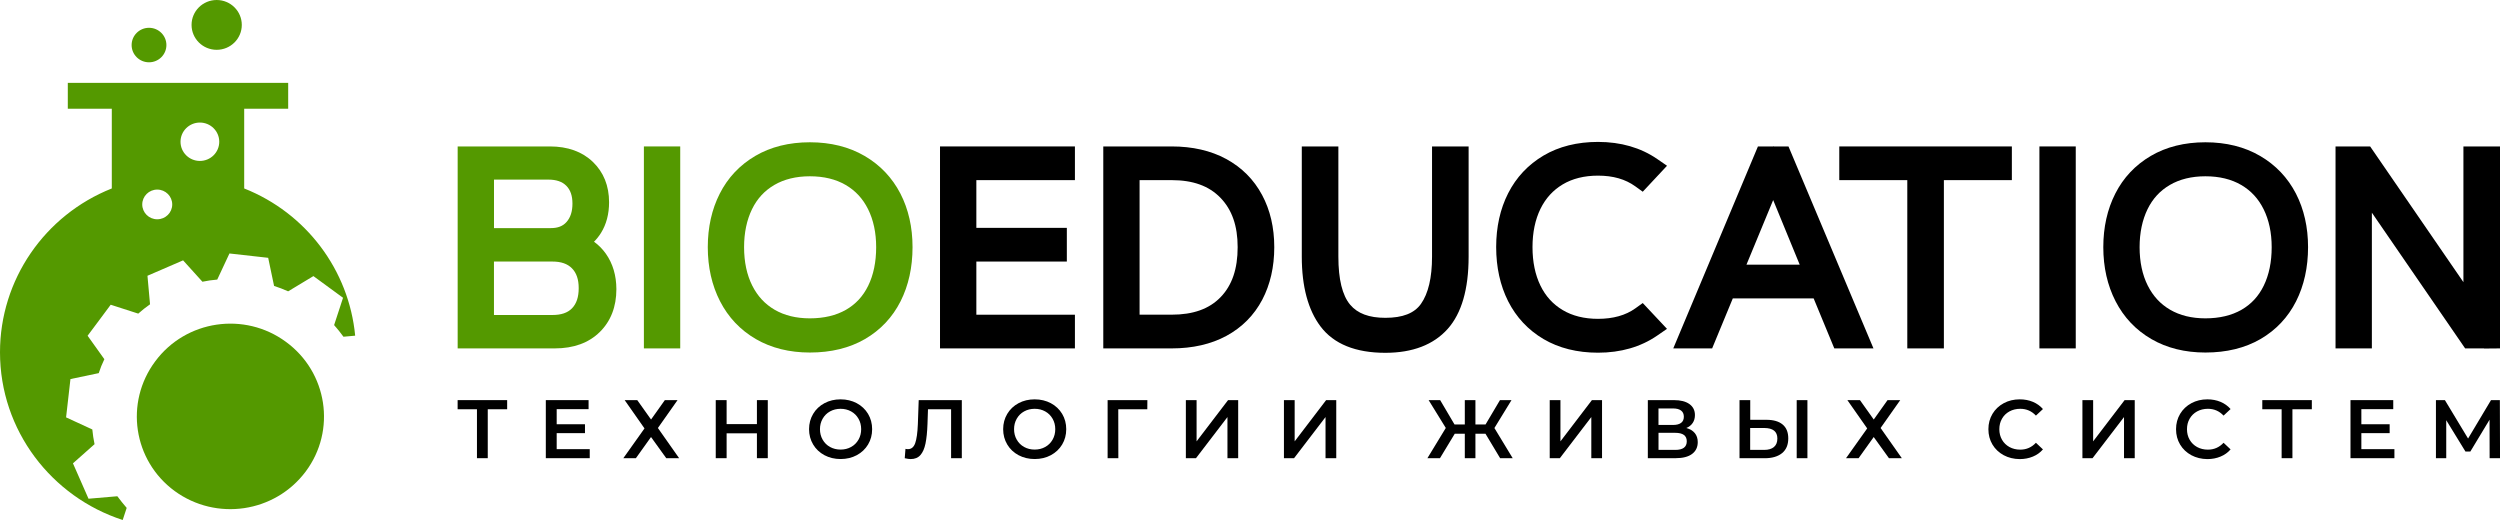
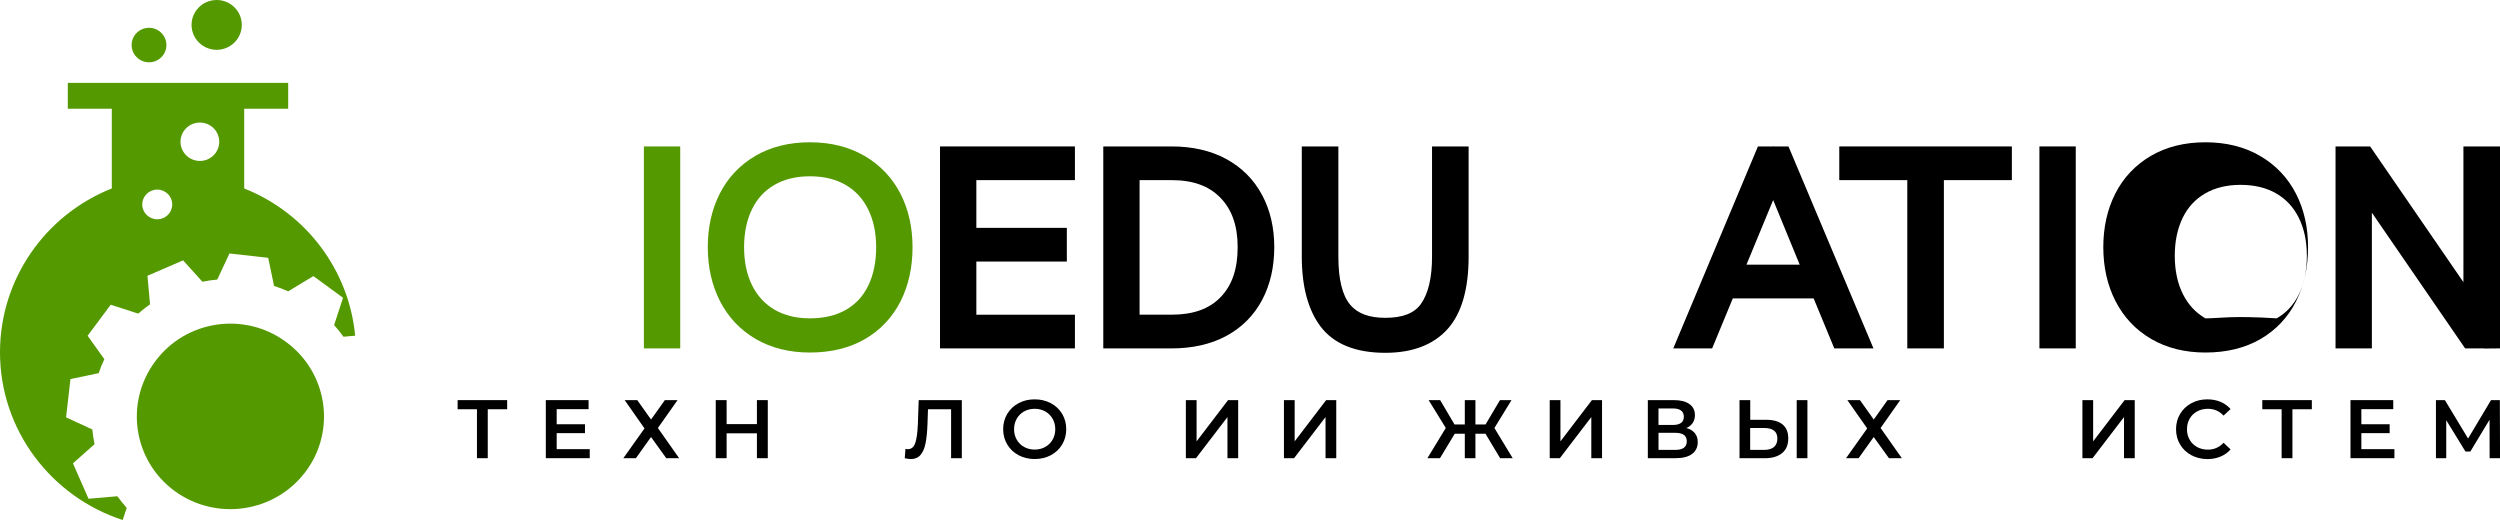
<svg xmlns="http://www.w3.org/2000/svg" id="Слой_2" x="0px" y="0px" viewBox="0 0 708.66 147.4" style="enable-background:new 0 0 708.66 147.4;" xml:space="preserve">
  <style type="text/css"> .st0{fill:#549900;} </style>
  <g>
    <g>
      <g>
-         <path class="st0" d="M171.74,71.92c-0.95-1.34-2.07-2.47-3.36-3.4c0.75-0.75,1.41-1.58,1.98-2.49c1.52-2.44,2.29-5.37,2.29-8.69 c0-4.67-1.55-8.52-4.6-11.45c-3.03-2.91-7.13-4.38-12.19-4.38h-26.13v57.25h27.54c5.32,0,9.61-1.56,12.73-4.63 c3.13-3.08,4.72-7.17,4.72-12.17C174.71,78.09,173.71,74.71,171.74,71.92L171.74,71.92z M155.41,50.91 c2.27,0,3.94,0.57,5.11,1.74c1.18,1.19,1.75,2.84,1.75,5.06c0,2.23-0.55,3.94-1.68,5.22c-1.05,1.18-2.46,1.73-4.44,1.73h-16.12 V50.91H155.41z M140.02,74.14h16.57c2.46,0,4.27,0.63,5.54,1.92c1.29,1.31,1.91,3.15,1.91,5.62c0,2.53-0.62,4.39-1.89,5.71h0 c-1.24,1.28-3.06,1.9-5.56,1.9h-16.57V74.14z" />
        <rect x="182.52" y="41.51" class="st0" width="10.3" height="57.25" />
        <path class="st0" d="M245.06,44.19L245.06,44.19c-4.39-2.56-9.6-3.86-15.49-3.86c-5.89,0-11.09,1.3-15.46,3.86 c-4.4,2.58-7.8,6.18-10.09,10.71c-2.25,4.43-3.39,9.53-3.39,15.16c0,5.68,1.17,10.84,3.47,15.32c2.35,4.58,5.77,8.19,10.17,10.74 c4.36,2.53,9.51,3.81,15.3,3.81c5.99,0,11.23-1.28,15.6-3.81c4.41-2.56,7.81-6.17,10.11-10.72c2.25-4.46,3.39-9.62,3.39-15.34 c0-5.63-1.15-10.74-3.43-15.17C252.9,50.36,249.48,46.76,245.06,44.19z M229.56,90.24c-3.85,0-7.2-0.82-9.97-2.43 c-2.76-1.61-4.84-3.85-6.35-6.84c-1.54-3.06-2.32-6.72-2.32-10.9c0-4.09,0.76-7.72,2.26-10.79c1.46-2.98,3.53-5.22,6.31-6.85l0,0 c2.79-1.63,6.18-2.46,10.08-2.46c3.95,0,7.36,0.83,10.15,2.46c2.79,1.63,4.86,3.88,6.35,6.87c1.52,3.06,2.29,6.68,2.29,10.77 c0,4.19-0.76,7.87-2.26,10.93c-1.46,2.98-3.52,5.21-6.29,6.81C237.01,89.42,233.56,90.24,229.56,90.24z" />
        <polygon points="266.46,98.76 304.7,98.76 304.7,89.21 276.76,89.21 276.76,74.14 302.41,74.14 302.41,64.59 276.76,64.59 276.76,51.06 304.7,51.06 304.7,41.51 266.46,41.51 " />
        <path d="M347.57,45.06c-4.35-2.36-9.55-3.55-15.45-3.55h-19.38v57.25h19.38c5.96,0,11.18-1.2,15.52-3.55 c4.43-2.4,7.84-5.85,10.16-10.24c2.26-4.3,3.41-9.31,3.41-14.9c0-5.55-1.16-10.54-3.46-14.81 C355.41,50.88,351.99,47.46,347.57,45.06z M323.03,51.06h9.08c6.04,0,10.57,1.63,13.83,4.99c3.29,3.39,4.89,7.97,4.89,14.01 c0,6.18-1.59,10.83-4.85,14.19c-3.23,3.33-7.77,4.95-13.87,4.95h-9.08V51.06z" />
        <path d="M405.93,72.78c0,5.93-1.06,10.42-3.14,13.36c-1.88,2.66-5.18,3.95-10.1,3.95c-4.61,0-7.88-1.22-9.98-3.73 c-2.21-2.63-3.33-7.2-3.33-13.58V41.51h-10.37v31.27c0,8.44,1.79,15.1,5.33,19.78c3.73,4.94,9.9,7.45,18.35,7.45 c7.71,0,13.66-2.28,17.68-6.78c3.93-4.4,5.93-11.28,5.93-20.45V41.51h-10.37V72.78z" />
-         <path d="M465.66,85.9l-2.1,1.51c-2.74,1.97-6.3,2.97-10.58,2.97c-3.89,0-7.26-0.84-10.02-2.49c-2.77-1.66-4.83-3.92-6.29-6.91 c-1.5-3.07-2.26-6.74-2.26-10.93c0-4.14,0.76-7.8,2.26-10.86c1.47-2.99,3.53-5.25,6.29-6.91c2.76-1.65,6.13-2.49,10.02-2.49 c4.29,0,7.75,1,10.58,3.04l2.1,1.52l6.88-7.36l-2.77-1.91c-4.68-3.22-10.33-4.85-16.79-4.85c-5.89,0-11.09,1.3-15.43,3.86 c-4.37,2.58-7.75,6.18-10.05,10.71c-2.25,4.43-3.39,9.56-3.39,15.23c0,5.72,1.14,10.88,3.38,15.34 c2.3,4.55,5.68,8.17,10.05,10.75c4.35,2.56,9.54,3.86,15.43,3.86c6.46,0,12.11-1.63,16.79-4.85l2.77-1.91L465.66,85.9z" />
        <path d="M502.71,41.51l-0.06-0.14l-0.06,0.14h-4.28l-24,57.25h11.02l5.86-14.18h22.91l5.86,14.18h11.1l-24.09-57.25H502.71z M495.06,75.02l7.57-18.31l7.52,18.31H495.06z" />
        <polygon points="521.37,51.06 540.65,51.06 540.65,98.76 551.02,98.76 551.02,51.06 570.29,51.06 570.29,41.51 521.37,41.51 " />
        <rect x="578.1" y="41.51" width="10.3" height="57.25" />
-         <path d="M640.64,44.19L640.64,44.19c-4.39-2.56-9.6-3.86-15.49-3.86c-5.89,0-11.09,1.3-15.46,3.86 c-4.4,2.58-7.8,6.18-10.09,10.71c-2.25,4.43-3.39,9.53-3.39,15.16c0,5.68,1.17,10.84,3.47,15.32c2.35,4.58,5.77,8.19,10.17,10.74 c4.36,2.53,9.51,3.81,15.3,3.81c5.99,0,11.23-1.28,15.6-3.81c4.41-2.56,7.81-6.17,10.11-10.72c2.25-4.46,3.39-9.62,3.39-15.34 c0-5.63-1.15-10.74-3.43-15.17C648.48,50.36,645.06,46.76,640.64,44.19z M625.14,90.24c-3.85,0-7.2-0.82-9.97-2.43 c-2.76-1.61-4.84-3.85-6.35-6.84c-1.54-3.06-2.32-6.72-2.32-10.9c0-4.09,0.76-7.72,2.26-10.79c1.46-2.98,3.53-5.22,6.31-6.85l0,0 c2.79-1.63,6.18-2.46,10.08-2.46c3.95,0,7.36,0.83,10.15,2.46c2.79,1.63,4.86,3.88,6.35,6.87c1.52,3.06,2.29,6.68,2.29,10.77 c0,4.19-0.76,7.87-2.26,10.93c-1.46,2.98-3.52,5.21-6.29,6.81C632.59,89.42,629.14,90.24,625.14,90.24z" />
+         <path d="M640.64,44.19L640.64,44.19c-4.39-2.56-9.6-3.86-15.49-3.86c-5.89,0-11.09,1.3-15.46,3.86 c-4.4,2.58-7.8,6.18-10.09,10.71c-2.25,4.43-3.39,9.53-3.39,15.16c0,5.68,1.17,10.84,3.47,15.32c2.35,4.58,5.77,8.19,10.17,10.74 c4.36,2.53,9.51,3.81,15.3,3.81c5.99,0,11.23-1.28,15.6-3.81c4.41-2.56,7.81-6.17,10.11-10.72c2.25-4.46,3.39-9.62,3.39-15.34 c0-5.63-1.15-10.74-3.43-15.17C648.48,50.36,645.06,46.76,640.64,44.19z M625.14,90.24c-2.76-1.61-4.84-3.85-6.35-6.84c-1.54-3.06-2.32-6.72-2.32-10.9c0-4.09,0.76-7.72,2.26-10.79c1.46-2.98,3.53-5.22,6.31-6.85l0,0 c2.79-1.63,6.18-2.46,10.08-2.46c3.95,0,7.36,0.83,10.15,2.46c2.79,1.63,4.86,3.88,6.35,6.87c1.52,3.06,2.29,6.68,2.29,10.77 c0,4.19-0.76,7.87-2.26,10.93c-1.46,2.98-3.52,5.21-6.29,6.81C632.59,89.42,629.14,90.24,625.14,90.24z" />
        <polygon points="698.29,41.51 698.29,79.98 671.85,41.51 662.04,41.51 662.04,98.76 672.34,98.76 672.34,60.29 698.78,98.76 704.11,98.76 704.14,98.8 708.66,98.76 708.66,41.51 " />
      </g>
      <g>
        <path d="M143.76,116.01h-5.5v13.87h-3.06v-13.87h-5.48v-2.59h14.04V116.01z" />
        <path d="M167.17,127.32v2.56h-12.45v-16.46h12.12v2.56h-9.04v4.28h8.02v2.52h-8.02v4.54H167.17z" />
        <path d="M180.64,113.42l3.91,5.5l3.91-5.5h3.6l-5.57,7.9l6.02,8.56h-3.65l-4.32-6l-4.29,6h-3.56l6-8.44l-5.62-8.02H180.64z" />
        <path d="M217.64,113.42v16.46h-3.08v-7.05h-8.59v7.05h-3.08v-16.46h3.08v6.8h8.59v-6.8H217.64z" />
-         <path d="M233.7,129.03c-1.36-0.73-2.43-1.74-3.2-3.03c-0.77-1.29-1.16-2.74-1.16-4.34s0.39-3.05,1.16-4.34 c0.77-1.29,1.84-2.3,3.2-3.03c1.36-0.73,2.88-1.09,4.58-1.09c1.69,0,3.22,0.37,4.58,1.09c1.36,0.73,2.43,1.74,3.2,3.02 c0.77,1.29,1.16,2.74,1.16,4.35s-0.39,3.06-1.16,4.35c-0.77,1.28-1.84,2.29-3.2,3.02c-1.36,0.73-2.89,1.09-4.58,1.09 C236.58,130.12,235.06,129.75,233.7,129.03z M241.26,126.7c0.89-0.49,1.58-1.18,2.09-2.07c0.51-0.89,0.76-1.88,0.76-2.97 s-0.25-2.09-0.76-2.97c-0.51-0.89-1.2-1.58-2.09-2.07s-1.88-0.74-2.99-0.74c-1.11,0-2.1,0.25-2.99,0.74s-1.58,1.18-2.09,2.07 c-0.51,0.89-0.76,1.88-0.76,2.97s0.25,2.09,0.76,2.97c0.51,0.89,1.2,1.58,2.09,2.07c0.89,0.49,1.88,0.74,2.99,0.74 C239.38,127.44,240.38,127.19,241.26,126.7z" />
        <path d="M272.64,113.42v16.46h-3.04v-13.87h-6.55l-0.14,4.12c-0.08,2.3-0.27,4.17-0.57,5.61c-0.3,1.44-0.78,2.52-1.45,3.27 c-0.66,0.75-1.58,1.12-2.75,1.12c-0.41,0-0.97-0.08-1.68-0.24l0.21-2.66c0.2,0.06,0.44,0.09,0.71,0.09 c0.96,0,1.65-0.57,2.05-1.71s0.65-2.93,0.75-5.37l0.24-6.82H272.64z" />
        <path d="M288.72,129.03c-1.36-0.73-2.43-1.74-3.2-3.03c-0.77-1.29-1.16-2.74-1.16-4.34s0.39-3.05,1.16-4.34 c0.77-1.29,1.84-2.3,3.2-3.03c1.36-0.73,2.88-1.09,4.58-1.09c1.69,0,3.22,0.37,4.58,1.09c1.36,0.73,2.43,1.74,3.2,3.02 c0.77,1.29,1.16,2.74,1.16,4.35s-0.39,3.06-1.16,4.35c-0.77,1.28-1.84,2.29-3.2,3.02c-1.36,0.73-2.89,1.09-4.58,1.09 C291.6,130.12,290.08,129.75,288.72,129.03z M296.28,126.7c0.89-0.49,1.58-1.18,2.09-2.07c0.51-0.89,0.76-1.88,0.76-2.97 s-0.25-2.09-0.76-2.97c-0.51-0.89-1.2-1.58-2.09-2.07s-1.88-0.74-2.99-0.74c-1.11,0-2.1,0.25-2.99,0.74s-1.58,1.18-2.09,2.07 c-0.51,0.89-0.76,1.88-0.76,2.97s0.25,2.09,0.76,2.97c0.51,0.89,1.2,1.58,2.09,2.07c0.89,0.49,1.88,0.74,2.99,0.74 C294.4,127.44,295.4,127.19,296.28,126.7z" />
-         <path d="M325.22,116.01h-8.23l0.02,13.87h-3.04v-16.46h11.27L325.22,116.01z" />
        <path d="M336.15,113.42h3.04v11.69l8.92-11.69h2.87v16.46h-3.04v-11.66l-8.92,11.66h-2.87V113.42z" />
        <path d="M363.95,113.42h3.04v11.69l8.92-11.69h2.87v16.46h-3.04v-11.66l-8.92,11.66h-2.87V113.42z" />
        <path d="M421.08,122.95h-2.85v6.94h-3.01v-6.94h-2.85l-4.2,6.94h-3.56l5.22-8.58l-4.86-7.88h3.27l4.06,6.89h2.92v-6.89h3.01v6.89 h2.87l4.08-6.89h3.27l-4.84,7.9l5.19,8.56h-3.56L421.08,122.95z" />
        <path d="M439.29,113.42h3.04v11.69l8.92-11.69h2.87v16.46h-3.04v-11.66l-8.92,11.66h-2.87V113.42z" />
        <path d="M480.42,122.77c0.55,0.68,0.83,1.53,0.83,2.55c0,1.44-0.54,2.56-1.61,3.36c-1.07,0.8-2.63,1.2-4.67,1.2h-7.87v-16.46 h7.42c1.87,0,3.32,0.37,4.36,1.11c1.04,0.74,1.57,1.78,1.57,3.13c0,0.86-0.21,1.61-0.63,2.23c-0.42,0.63-1.02,1.11-1.81,1.43 C479.06,121.61,479.86,122.09,480.42,122.77z M470.12,120.46h4.13c1,0,1.76-0.2,2.28-0.59c0.52-0.39,0.78-0.97,0.78-1.74 c0-0.77-0.26-1.35-0.78-1.75c-0.52-0.4-1.28-0.6-2.28-0.6h-4.13V120.46z M478.14,125.09c0-1.6-1.09-2.4-3.27-2.4h-4.74v4.84h4.74 C477.05,127.53,478.14,126.72,478.14,125.09z" />
        <path d="M505.31,120.33c1.07,0.89,1.6,2.2,1.6,3.94c0,1.82-0.58,3.21-1.75,4.17c-1.17,0.96-2.82,1.45-4.93,1.45h-7.14v-16.46 h3.04V119h4.6C502.71,119,504.24,119.44,505.31,120.33z M502.85,126.71c0.65-0.55,0.97-1.35,0.97-2.4c0-1.99-1.25-2.99-3.75-2.99 h-3.96v6.21h3.96C501.28,127.53,502.2,127.26,502.85,126.71z M509.3,113.42h3.04v16.46h-3.04V113.42z" />
        <path d="M527.23,113.42l3.91,5.5l3.91-5.5h3.6l-5.57,7.9l6.02,8.56h-3.65l-4.32-6l-4.29,6h-3.56l6-8.44l-5.62-8.02H527.23z" />
-         <path d="M567.97,129.03c-1.35-0.73-2.41-1.74-3.18-3.02c-0.77-1.29-1.15-2.74-1.15-4.35s0.39-3.06,1.16-4.35 c0.77-1.28,1.84-2.29,3.19-3.02c1.35-0.73,2.87-1.09,4.54-1.09c1.36,0,2.6,0.24,3.72,0.71c1.12,0.47,2.07,1.15,2.85,2.04 l-1.99,1.86c-1.2-1.28-2.68-1.93-4.44-1.93c-1.14,0-2.16,0.25-3.06,0.74c-0.9,0.49-1.61,1.18-2.11,2.06 c-0.51,0.88-0.76,1.87-0.76,2.99c0,1.11,0.25,2.11,0.76,2.99c0.51,0.88,1.21,1.56,2.11,2.06c0.9,0.49,1.92,0.74,3.06,0.74 c1.75,0,3.23-0.65,4.44-1.95l1.99,1.88c-0.77,0.89-1.73,1.58-2.86,2.04c-1.13,0.47-2.38,0.71-3.73,0.71 C570.83,130.12,569.32,129.75,567.97,129.03z" />
        <path d="M590.29,113.42h3.04v11.69l8.92-11.69h2.87v16.46h-3.04v-11.66l-8.92,11.66h-2.87V113.42z" />
        <path d="M621.16,129.03c-1.35-0.73-2.41-1.74-3.18-3.02c-0.77-1.29-1.15-2.74-1.15-4.35s0.39-3.06,1.16-4.35 c0.77-1.28,1.84-2.29,3.19-3.02c1.35-0.73,2.87-1.09,4.54-1.09c1.36,0,2.6,0.24,3.72,0.71c1.12,0.47,2.07,1.15,2.85,2.04 l-1.99,1.86c-1.2-1.28-2.68-1.93-4.44-1.93c-1.14,0-2.16,0.25-3.06,0.74c-0.9,0.49-1.6,1.18-2.11,2.06 c-0.51,0.88-0.76,1.87-0.76,2.99c0,1.11,0.25,2.11,0.76,2.99c0.51,0.88,1.21,1.56,2.11,2.06c0.9,0.49,1.92,0.74,3.06,0.74 c1.75,0,3.23-0.65,4.44-1.95l1.99,1.88c-0.77,0.89-1.73,1.58-2.86,2.04c-1.13,0.47-2.38,0.71-3.73,0.71 C624.03,130.12,622.51,129.75,621.16,129.03z" />
        <path d="M655.32,116.01h-5.5v13.87h-3.06v-13.87h-5.48v-2.59h14.04V116.01z" />
        <path d="M678.73,127.32v2.56h-12.45v-16.46h12.12v2.56h-9.04v4.28h8.02v2.52h-8.02v4.54H678.73z" />
        <path d="M705.72,129.88l-0.02-10.91l-5.45,9.03h-1.38l-5.45-8.89v10.77h-2.92v-16.46h2.54l6.57,10.89l6.5-10.89h2.51l0.05,16.46 H705.72z" />
      </g>
    </g>
    <g>
      <g>
        <path class="st0" d="M33.26,140.67l-8.17,0.7l-4.41-10.03l6.12-5.43c-0.29-1.37-0.5-2.77-0.63-4.17l-7.44-3.43l1.24-10.86 l8.02-1.68c0.43-1.33,0.96-2.66,1.59-3.95l-4.75-6.65l3.28-4.39l3.27-4.4l7.81,2.52c1.06-0.95,2.16-1.81,3.34-2.64l-0.73-8.09 L51.9,73.8l5.48,6.06c1.4-0.29,2.8-0.5,4.2-0.61l3.46-7.4l10.98,1.23l1.67,7.97c1.34,0.43,2.67,0.94,3.99,1.53l7.16-4.32 l8.4,6.15l-2.53,7.74c0.94,1.04,1.82,2.16,2.65,3.3l3.32-0.3C98.91,76.56,86.81,60.4,69.22,53.42v-22.6h12.47v-7.33H65.52h-3.7 H39.08h-3.7H19.22v7.33h12.47v22.6C12.63,60.99,0,79.32,0,99.86c0,22.16,14.61,40.99,34.78,47.54l1.13-3.43 C34.97,142.88,34.08,141.77,33.26,140.67z M56.66,34.74c3.03,0,5.49,2.44,5.49,5.44c0,3.01-2.46,5.44-5.49,5.44 c-3.03,0-5.49-2.44-5.49-5.44C51.17,37.18,53.63,34.74,56.66,34.74z M44.57,53.74c2.35,0,4.25,1.89,4.25,4.21 c0,2.33-1.9,4.21-4.25,4.21c-2.35,0-4.25-1.89-4.25-4.21C40.33,55.62,42.23,53.74,44.57,53.74z" />
        <path class="st0" d="M86.67,133.64c8.7-11.67,6.16-28.13-5.61-36.73c-11.73-8.64-28.34-6.21-37.04,5.49 c-8.75,11.71-6.27,28.16,5.48,36.78C61.32,147.8,77.92,145.35,86.67,133.64z" />
        <ellipse class="st0" cx="42.24" cy="12.77" rx="4.93" ry="4.89" />
        <ellipse class="st0" cx="61.42" cy="7.06" rx="7.12" ry="7.06" />
      </g>
    </g>
  </g>
</svg>